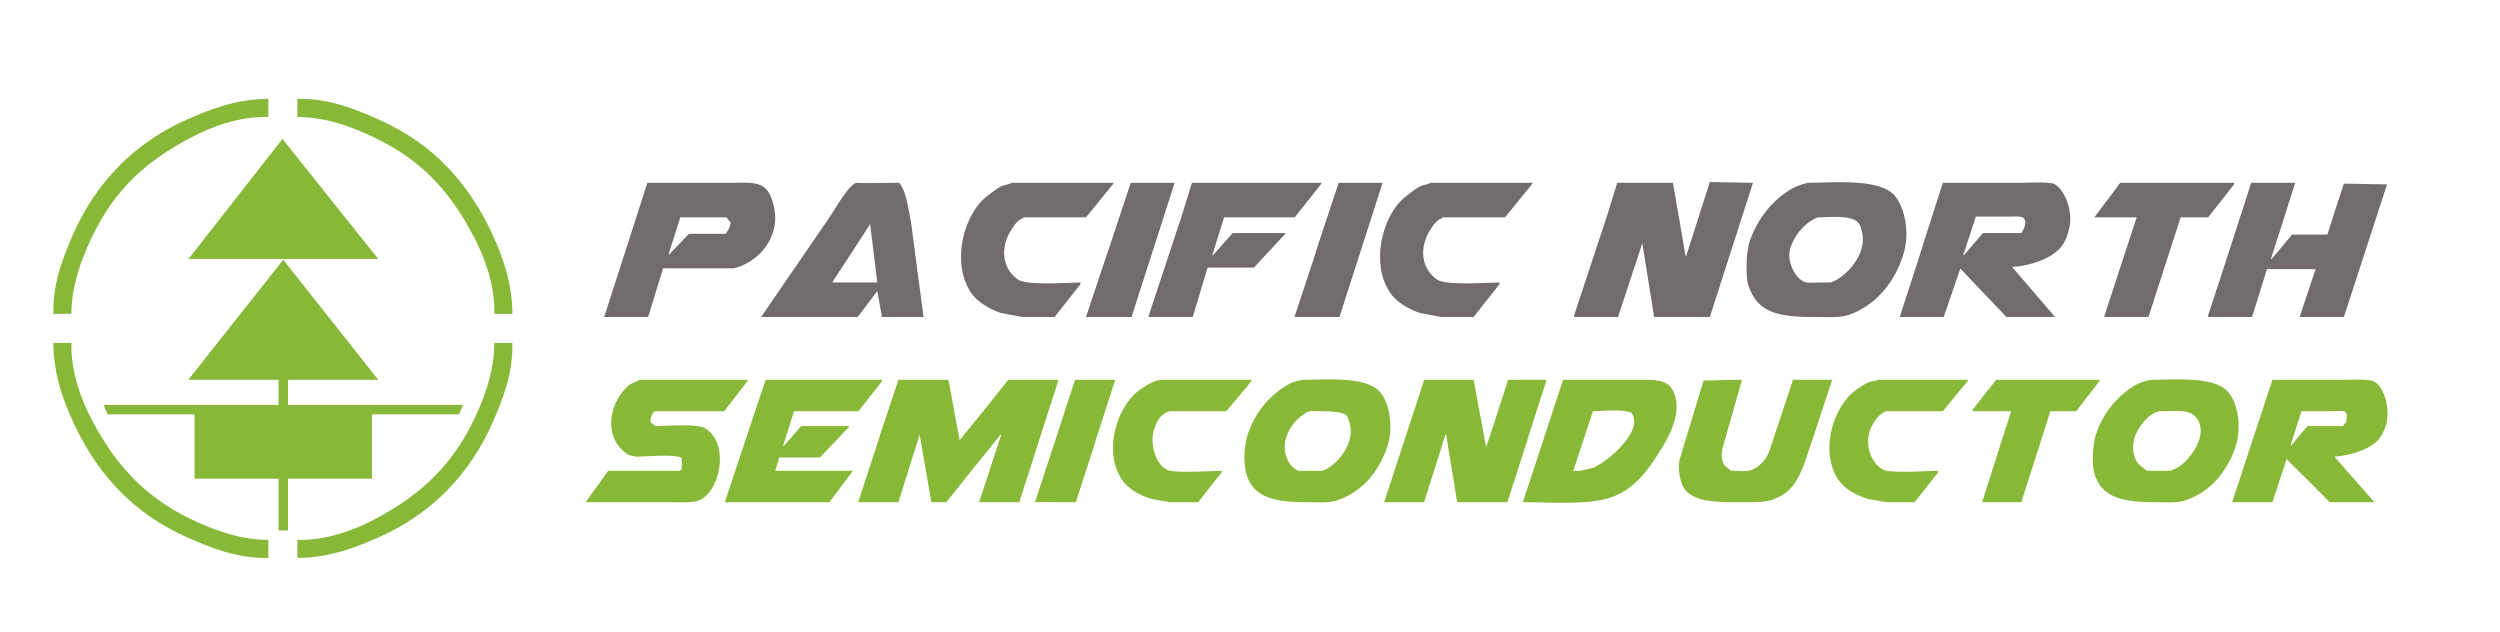
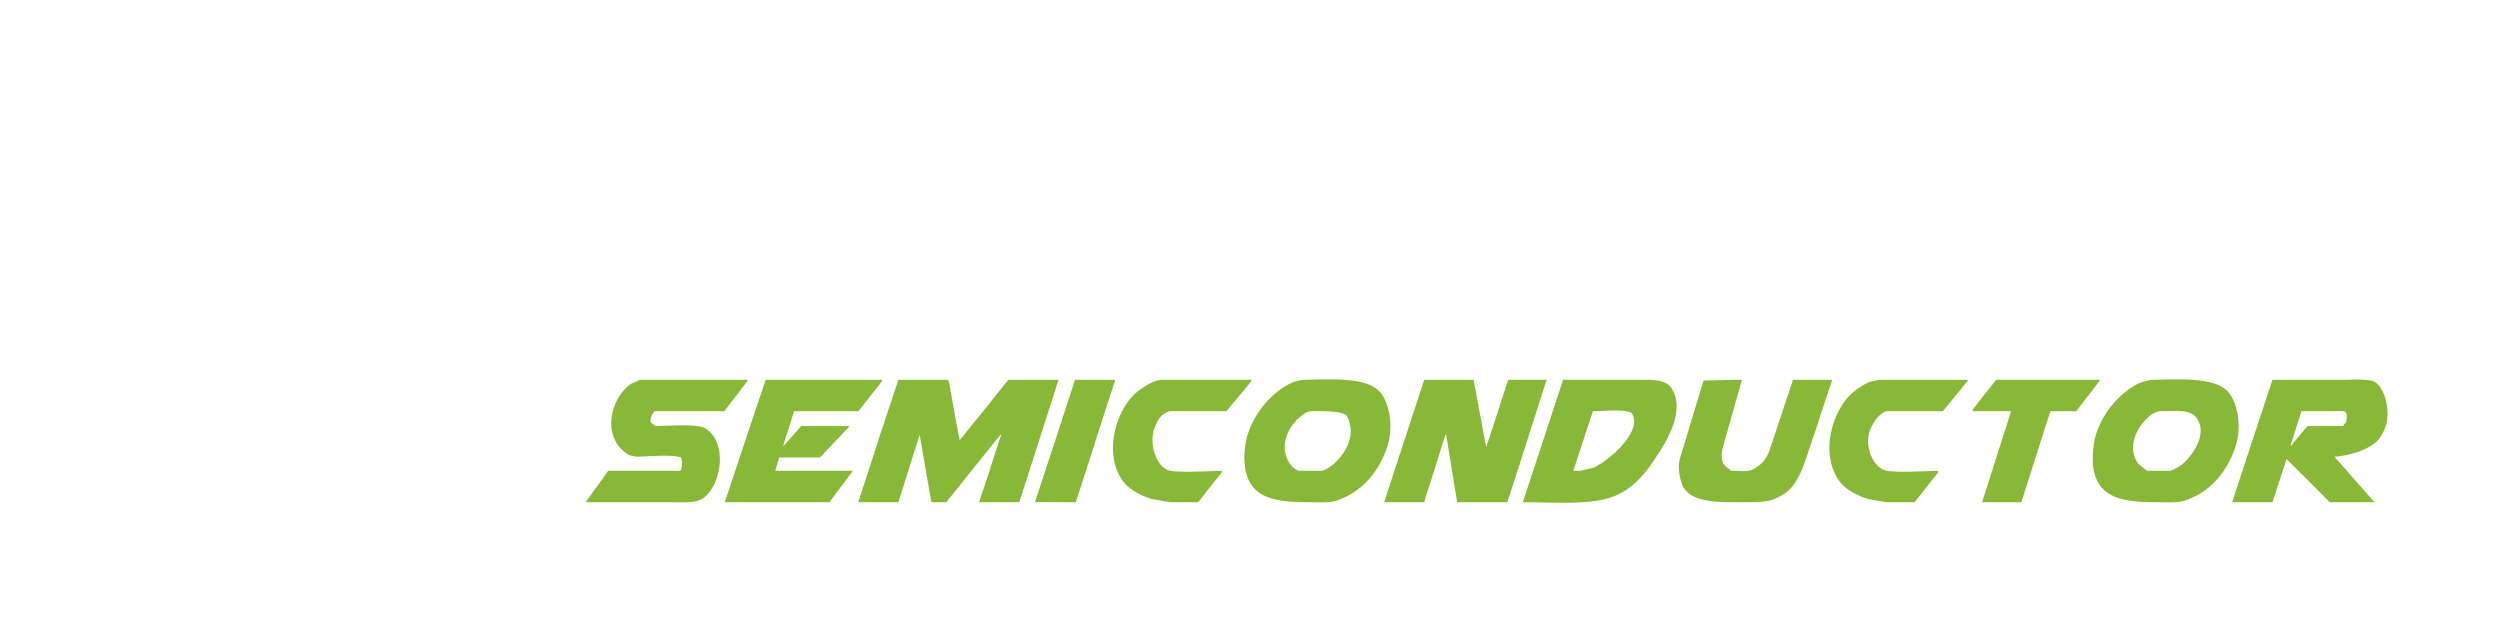
<svg xmlns="http://www.w3.org/2000/svg" width="15930" height="4025" viewBox="0 0 3186 805">
  <defs>
    <style>
      .cls-1 {
        fill: #87b838;
      }

      .cls-1, .cls-2 {
        fill-rule: evenodd;
      }

      .cls-2 {
        fill: #726b6b;
      }
    </style>
  </defs>
-   <path id="图形" class="cls-1" d="M342,126v23c-37.668-.839-72.617,12.739-98,26-64.578,33.738-104.788,73.853-134,143-9.644,22.828-18.853,50.285-19,82H68c-0.946-39.422,12.882-73.407,25-101,29.46-67.085,78.9-117.589,146-147C267.876,139.342,300.949,126.151,342,126Zm37,0c40.483-.971,74.826,13.559,103,26,72.373,31.957,119.938,85.491,151,159,10.455,24.742,19.873,54.663,20,89H630c0.839-37.668-12.739-72.617-26-98-33.738-64.578-73.853-104.788-143-134-22.828-9.644-50.285-18.853-82-19V126Zm-19,51c126.965,159.334-4.831-5.979,122,153H240v-1h1Zm7,307v32H590c-5.745,13.8,1.264-3.011-5,12H474v82H367v66H355V610H248V528H137q-2.5-6-5-12H355V484H240c124.231-157.175-7.412,9.437,121-153,40,51,81,102.005,121,153H367ZM68,437H91c-0.838,37.665,12.746,72.631,26,98,32.081,61.4,72.887,103.67,138,132,24.181,10.521,53.1,20.843,87,21v23c-40.483.971-74.826-13.559-103-26-72.348-31.946-119.947-85.513-151-159C77.545,501.258,68.127,471.337,68,437Zm562,0h23c0.946,39.422-12.883,73.406-25,101-29.453,67.069-78.919,117.6-146,147-28.876,12.658-61.949,25.849-103,26V688c37.665,0.838,72.631-12.746,98-26,61.4-32.081,103.67-72.887,132-138C619.521,499.819,629.843,470.9,630,437Z" />
-   <path id="PN" class="cls-2" d="M825,233H929c27.659,0,44.488-3.013,53,17,19.38,45.564-12.23,83.487-47,92H845c-19.665,64.369,1.34-4.264-19,62H770C826,229.806,768.2,409.761,825,233ZM970,404c89.54-130.812-5.205,7.734,85-124,9.41-13.343,25.55-43.178,36-47,18.32,0.609,36.67,0,55,0,8.62,10.733,10.73,28.457,15,50,16.56,125.662-1.06-6.559,16,121-17.33.008-35.67,0-53,0-6.85-37.743.28,2.039-6-33-26.26,34.675.18-.211-25,33H970Zm319-171h130v1c-38.23,47.035,2.05-2.455-35,43h-80v1c-6.69,2.105-10.37,7.735-14,13-14.95,21.671-14.41,49.711,7,65,11.31,8.076,60.24,4.3,80,4v2c-34.54,44.111,2.52-3.177-33,42h-41l-27-5c-13.65-4.464-29.18-13.438-37-24-27.82-37.551-11.25-102.253,19-125,5.72-4.3,12.42-10.127,19-13C1281.06,235.228,1285.6,235.353,1289,233Zm152,0h56c-62.13,193.106,2.54-7.875-55,171-4.31.067-12.15,0-17,0h-41C1443.57,225.223,1380.31,415.874,1441,233Zm79,171h-56v-2q21-63.494,42-127,6.495-21,13-42h165v1c-34.48,43.9,2.86-3.614-34,43h-90c-18.5,59.408.16-.577-15,48h1c25.56-28.477-1.27,1.4,25-28h67v1c-42.15,45.28,1.76-1.989-40,43h-59C1517.2,412.956,1540.68,335.514,1520,404Zm186-171h56c-55.2,171.58,6.7-20.835-55,171h-57v-1C1709.64,223.185,1642.11,425.12,1706,233Zm117,0h130v1c-38.23,46.879,3.09-3.688-35,43h-80v1c-6.69,2.105-10.37,7.735-14,13-14.95,21.671-14.41,49.711,7,65,11.31,8.076,60.24,4.3,80,4v2c-34.52,44.284-.13.01-33,42h-41l-27-5c-13.65-4.464-29.18-13.438-37-24-27.82-37.551-11.25-102.253,19-125,5.72-4.3,12.42-10.127,19-13C1815.06,235.228,1819.6,235.353,1823,233Zm309,0c17.28,100.128-.63-4.562,16,93h1c32.96-103.422-1.78,5.74,30-94,58.24,1.112-5.34-.187,55,1-53.27,165.986,1.8-5.944-55,171h-71q-7.5-46.995-15-94c-31.55,95.729,1.4-4.067-31,94h-56v-2q21-63.494,42-127,6.495-21,13-42h71Zm172,0c41.09-.59,94.26-5.226,112,18,11.65,15.25,17.75,46.2,10,72-10.82,36.018-34.69,65.525-69,78-11.62,4.225-28.5,3-44,3-45.24,0-72.05-4.9-84-38-2.59-7.186-3.58-16.245-3-32-0.09-9.56,1.67-16,3-24,9.49-29.187,28.05-53.244,52-68C2287.7,237.87,2294.42,235.311,2304,233Zm172,0h98c12.39,0,31.13-1.545,43,1,13,5.384,25.45,33.751,20,57-1.91,8.165-4.69,16.074-9,22-8.11,11.156-24.01,18.863-39,23-7.65,2.111-16.58,3.918-25,4,56.38,65.631-1.84-2.283,55,64h-62q-28.995-30.5-58-61h-1c-12.28,35.809,1.13-3.315-21,61h-56C2485.25,205.737,2418.93,409.815,2476,233Zm193,44c36.27-48.55-5.08,7.394,33-44h145v2c-40.63,52.167,1.82-2.095-33,42h-35q-20.505,63.494-41,127h-56v-2q20.505-62.493,41-125h-54Zm318,127h-56v-1q10.005-30,20-60h-62q-9.495,30.5-19,61h-56v-2c24.57-74.305,60.63-187.186,55-169h56c-32.58,101.875,1.49-3.562-31,97h1q13.005-15.5,26-31h45c21.59-67.066-6.84,20.313,21-65,72.71,1.239-2.63.038,55,1C2976.49,436.769,3047.54,218.294,2987,404ZM2518,276c-17.22,53.35,2.01-5.975-16,49h1c24.18-28.216-4.42,5.366,24-28h49c2.89-4.288,7.71-13.091,3-19-3.3-2.858-10.83-2-17-2h-44ZM867,277c-16.853,53.1,1.245-3.723-15,47h1l25-26h47c2.56-5.069,5.6-7.5,6-15a22.609,22.609,0,0,1-5-6H867Zm1450,0c-10.69,3.531-27.38,16.293-35,38-6.23,17.741,6.14,39.393,17,44,4.87,2.064,13.56,1,20,1h14c18.64-6.086,46.85-35.437,40-64-1.33-5.56-1.37-7.1-4-11C2361.48,273.836,2335.67,276.625,2317,277ZM1061,360h57q-4.5-37-9-74h-1v1C1060.37,361,1061.66,357.049,1061,360Z" />
  <path id="S" class="cls-1" d="M815,484H953v1c-30.852,40.358,2.827-3.494-30,39H834c-2.9,4.472-4.955,6.043-5,14l6,5c16.307-.207,53.922-3.284,64,3,28.91,18.026,20.62,72.044-3,89-9.519,6.833-28.635,5-45,5H747v-1c31.966-44.312-2.244,3.8,28-39h92v-1h1c1.573-6.4,1.409-11.619,0-16-12.987-4.322-42.216-1.08-58-1-2.122-1.375-5.344-.829-8-2-5.455-2.406-12.929-10.054-16-15-16.143-26-2.01-61.273,17-75C806.592,487.406,811.464,486.7,815,484ZM988,600h99c-32.89,43.84,1.31-1.742-30,40H924v-1c37.838-113.513,51.5-154.82,52-155,39.85-.025,31.37,0,40,0h108v2c-33.1,41.8.61-.831-30,38h-82q-7,22-14,44h1c24.16-27.242-.428.707,22-25h61v1q-18.495,19.5-37,39H993C987.667,600.853,993.509,581.261,988,600Zm361-116q-24.99,77.993-50,156h-51v-1c29.6-88.187-2.87,8.53,28-85h-1c-71.25,88.862,8.32-10.88-69,86h-19c-17.78-100.968,1,4.763-15-86-29.94,95.3,4.91-15.916-27,86h-51v-1c55.06-167.47-2.32,4.8,51-155h63v1h1c15.89,86.838-1.93-7.489,14,76,64.69-79.769-4.24,5.812,62-77h64Zm21,0h51v1c-56.54,174.294,7.1-21-50,155-9.51.178-42.28-.4-52,0C1370.48,482.789,1312.29,661.189,1370,484Zm110,0h115v1c-11.94,15.823,2.04-2.207-32,39h-72c-9.07,2.721-14.87,8.215-19,20-8.05,17.066-.71,47.738,16,55,9.43,4.1,54.96,1.2,69,1v2c-32.82,41.265,1.62-2.378-30,38h-36l-23-4c-14.19-4.317-29.19-12.209-37-23-26.13-36.084-7.69-94.454,20-115,5.25-3.895,11.9-8.454,18-11A40.71,40.71,0,0,1,1480,484Zm182,0c36.25-.583,80.52-3.552,97,16,12.38,14.686,16.86,45.054,9,69-10.6,32.308-32.61,58.553-65,69-10.06,3.244-24.29,2-37,2-39.16,0-67.38-4.978-77-34-2.22-6.711-2.74-12.343-3.12-21.395-0.33-7.719,1.47-22.518,4.12-30.605a114.312,114.312,0,0,1,50-63A50.177,50.177,0,0,1,1662,484Zm309,0c-51.17,159.535,2.17-5.714-50,156h-64c-14.4-88.887,1.21,7.653-14-86h-1c-28.41,91.229-21,64.99-27,86h-51c54.46-166.828-10.57,32.463,51-156h63c18.83,101.99-1.13-6.647,16,86,30.11-91.71-.21.842,28-86C1927.7,484,1961.43,483.889,1971,484Zm21,0h94c20.65,0,37.37-.8,45,12,15.59,26.159-4.62,61.537-15,78-15.13,23.991-30.58,46.5-58,58-28.77,12.067-77.06,8.193-117,8v-1C1996.72,470.239,1939.98,642.174,1992,484Zm228,0c-23.11,80.824,1.44-4.613-21,74-2.49,8.738-7.5,21.741-3,32,2.04,4.646,6.71,6.62,10,10,8.08-.068,19.65,1.562,26-1a41.211,41.211,0,0,0,23.21-25.256c30.96-93.082-1.36,4.44,29.79-89.744h50c-36.83,110.6,2.44-6.132-34.73,104.391-11.23,30.987-21.25,40.087-39.27,47.609-10.27,4.287-23.43,4-38,4-31.82,0-64.44,1.091-77-18-4.45-6.757-8.73-25.727-5-38,30.93-101.827-2.08,6.755,30-99C2176.7,485,2210.43,483.889,2220,484Zm173,0h115v1c-33.43,40.979,3.67-4.467-32,39h-72c-9.23,3.5-14.49,11.2-19,20-10.31,20.142-.71,47.738,16,55,9.43,4.1,54.96,1.2,69,1v2c-30.83,39.2,3.51-4.341-30,38h-36l-23-4c-14.19-4.317-29.19-12.209-37-23-26.13-36.084-7.69-94.454,20-115,5.25-3.895,11.9-8.454,18-11C2385.63,485.487,2389.97,485.979,2393,484Zm133,156c40.3-125.943-3.63,10.881,37-116h-49v-2c47.7-60.65-2.34,2.864,30-38h132v1c-32.8,42.933,2.3-3.165-30,39h-33c-37.08,116.447,1.71-5.55-37,116h-50Zm217-156c36.25-.583,80.52-3.552,97,16,12.38,14.686,16.86,45.054,9,69-10.6,32.308-32.61,58.553-65,69-10.06,3.244-24.29,2-37,2-39.16,0-67.4-4.972-77-34-2.22-6.708-2.91-12.6-3-21-0.09-7.726,1.35-22.913,4-31a114.312,114.312,0,0,1,50-63C2727.23,487.249,2737.5,484.453,2743,484Zm153,0h89c12.64,0,30.73-1.272,40,2,13.15,5.919,21.39,34.512,16,55a55.9,55.9,0,0,1-9,18c-6.88,9.239-21.52,15.558-34,19a123.043,123.043,0,0,1-23,4c54.18,61.635-7.37-8.159,51,58h-57c-62.32-62.706,3.05,2.951-55-55-19.42,59.9,2.42-7.386-18,55h-51v-1C2899.74,471.972,2844.09,641.769,2896,484ZM1671,524c-6.49.736-7.64,2.723-11,5-15.18,10.278-30.85,35.952-18,59,2.96,5.308,7.22,9.754,13,12h30a46.561,46.561,0,0,0,15-9c17.34-15.6,27.75-37.837,17-60C1714.23,524.315,1693.09,523.855,1671,524Zm359,0q-12.495,38-25,76c4.55,0,4.81.17,7.26,0.252,13.02-2.563,17.4-4.028,19.74-4.585,26.18-14.442,62.12-49.1,47-69.667C2067.84,521.1,2044.77,523.9,2030,524Zm722,0a29.148,29.148,0,0,0-11,5c-14.54,11.162-30.85,35.952-18,59,2.96,5.308,8.74,7.958,13,12h30a60.263,60.263,0,0,0,16-9c18.88-17.625,30.48-42.97,16-60C2788.82,521.652,2774.09,523.855,2752,524Zm181,0q-7.005,22-14,44h1c1.51-2.4,19.88-24.469,21-25h45a25.076,25.076,0,0,1,4-5c0.52-5.092,1.86-9.416-1-13-3.14-1.976-11.15-1-16-1h-40Z" />
</svg>